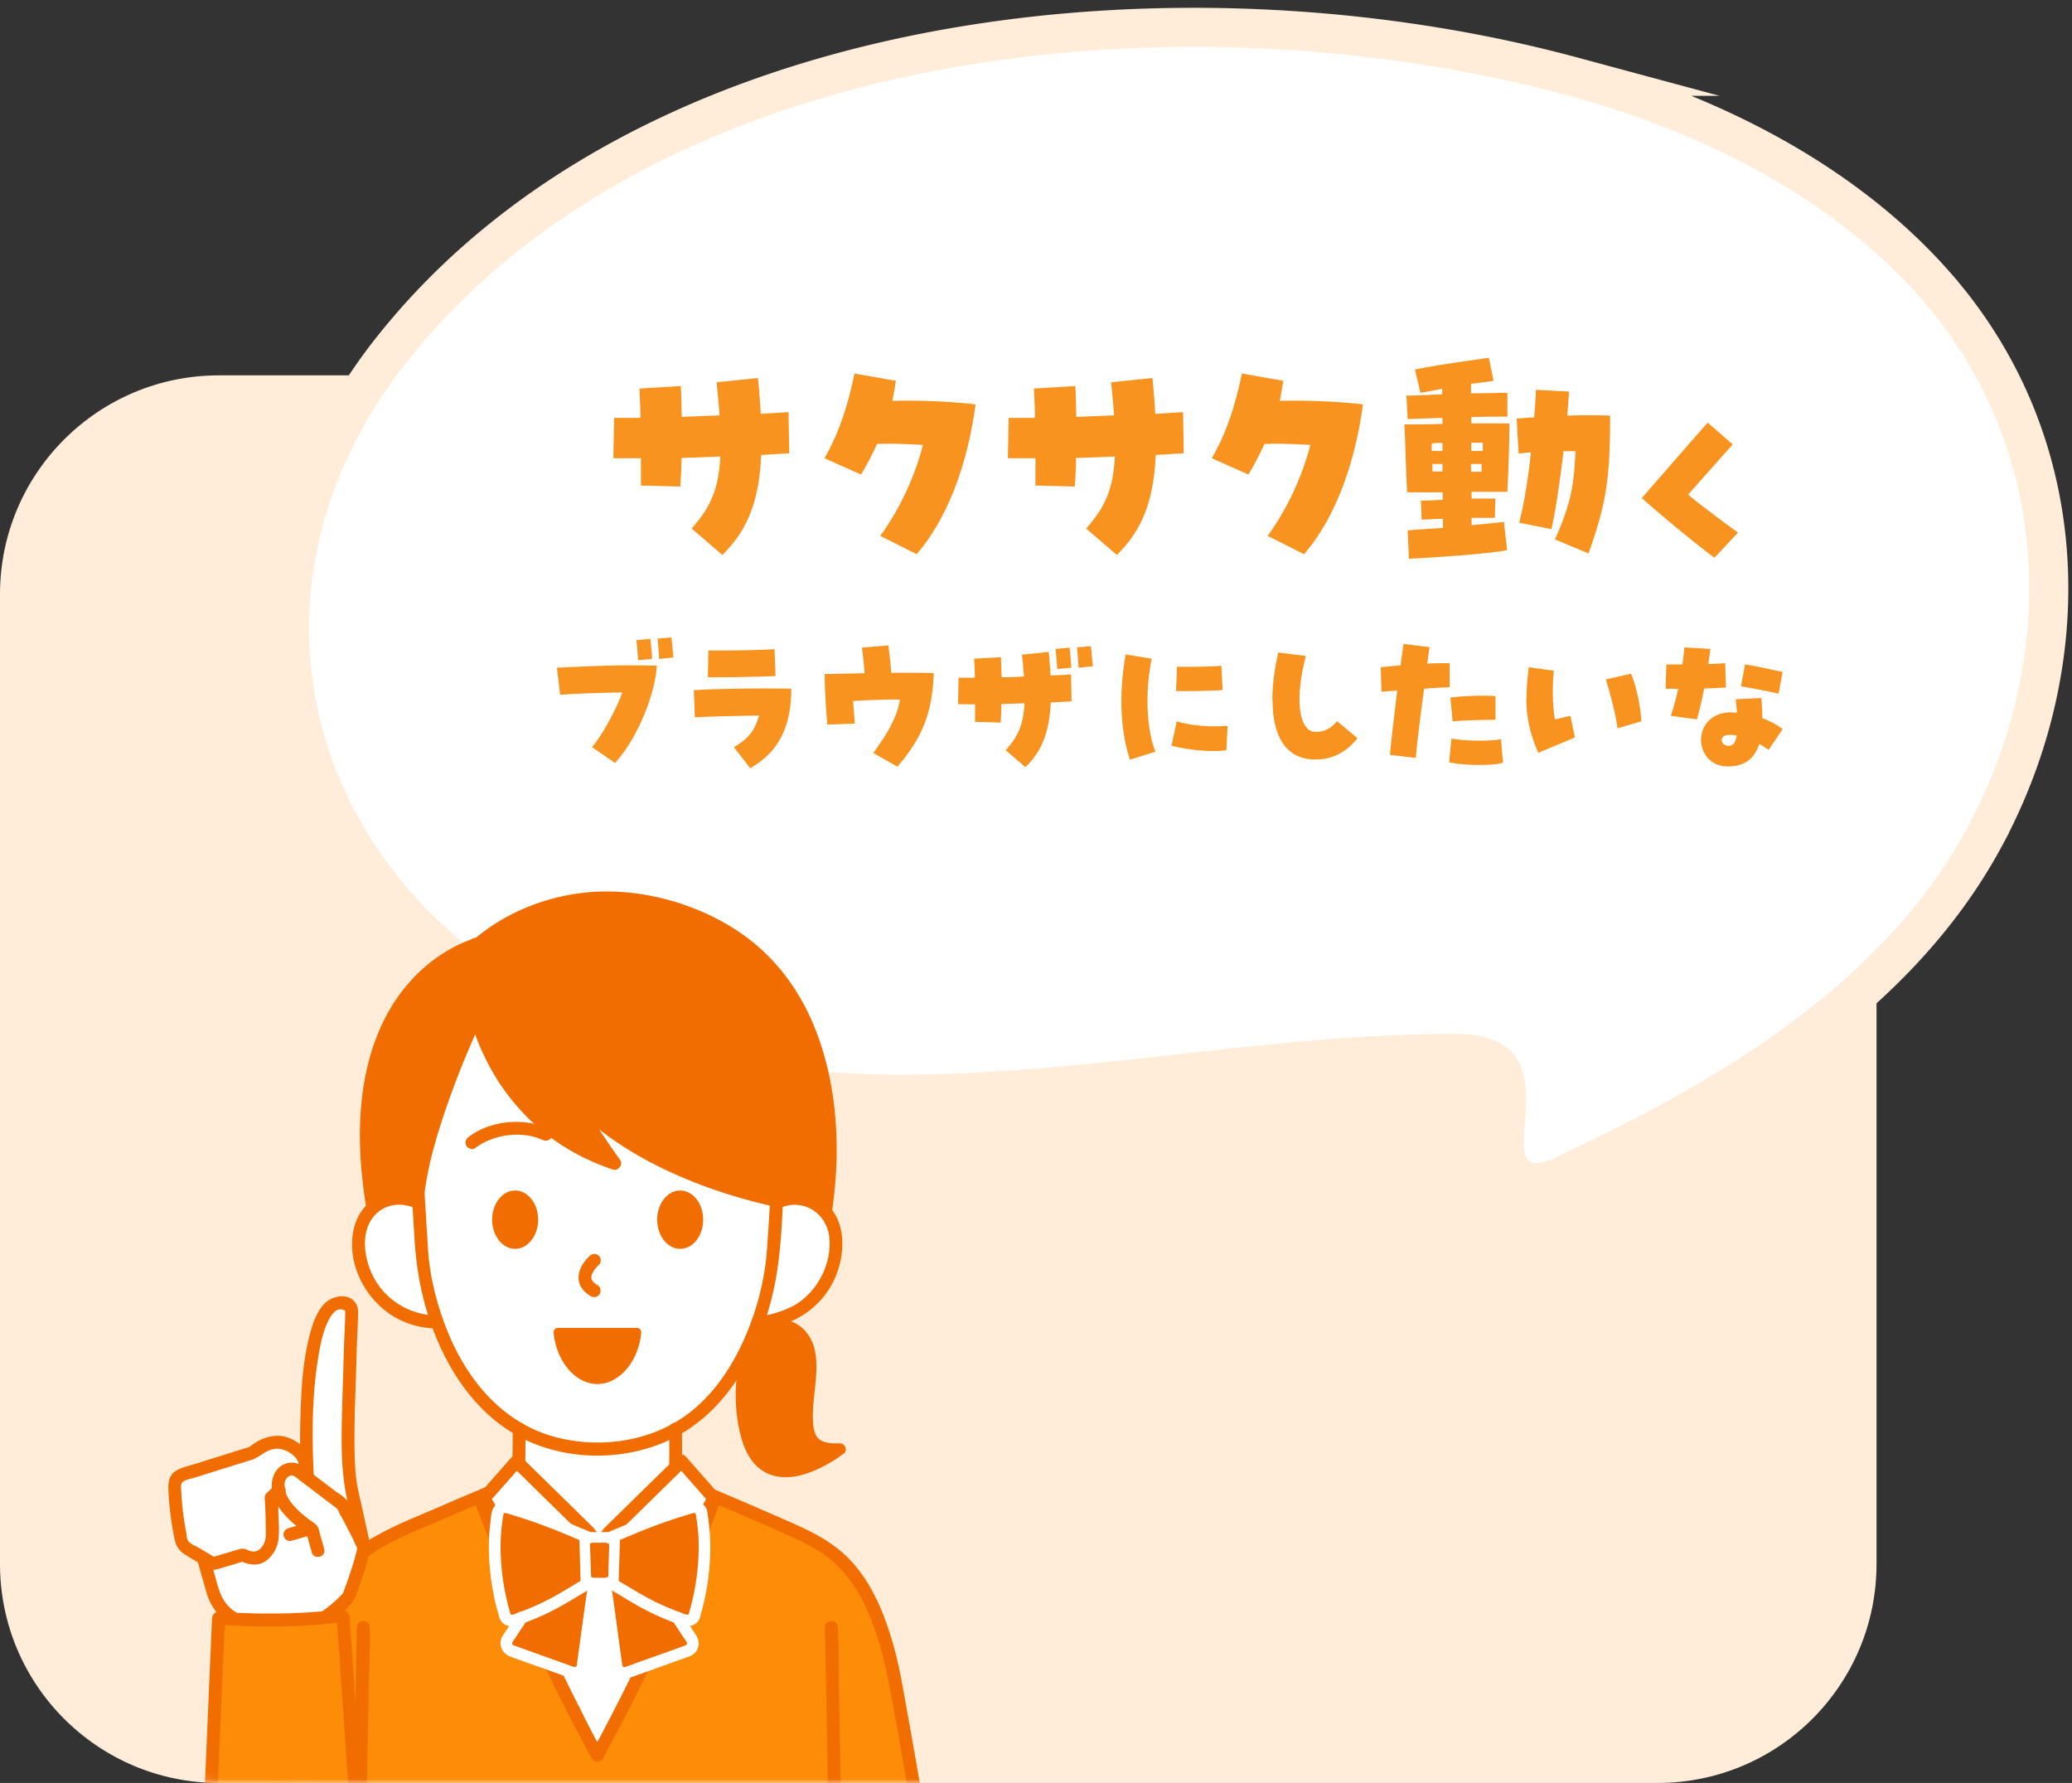
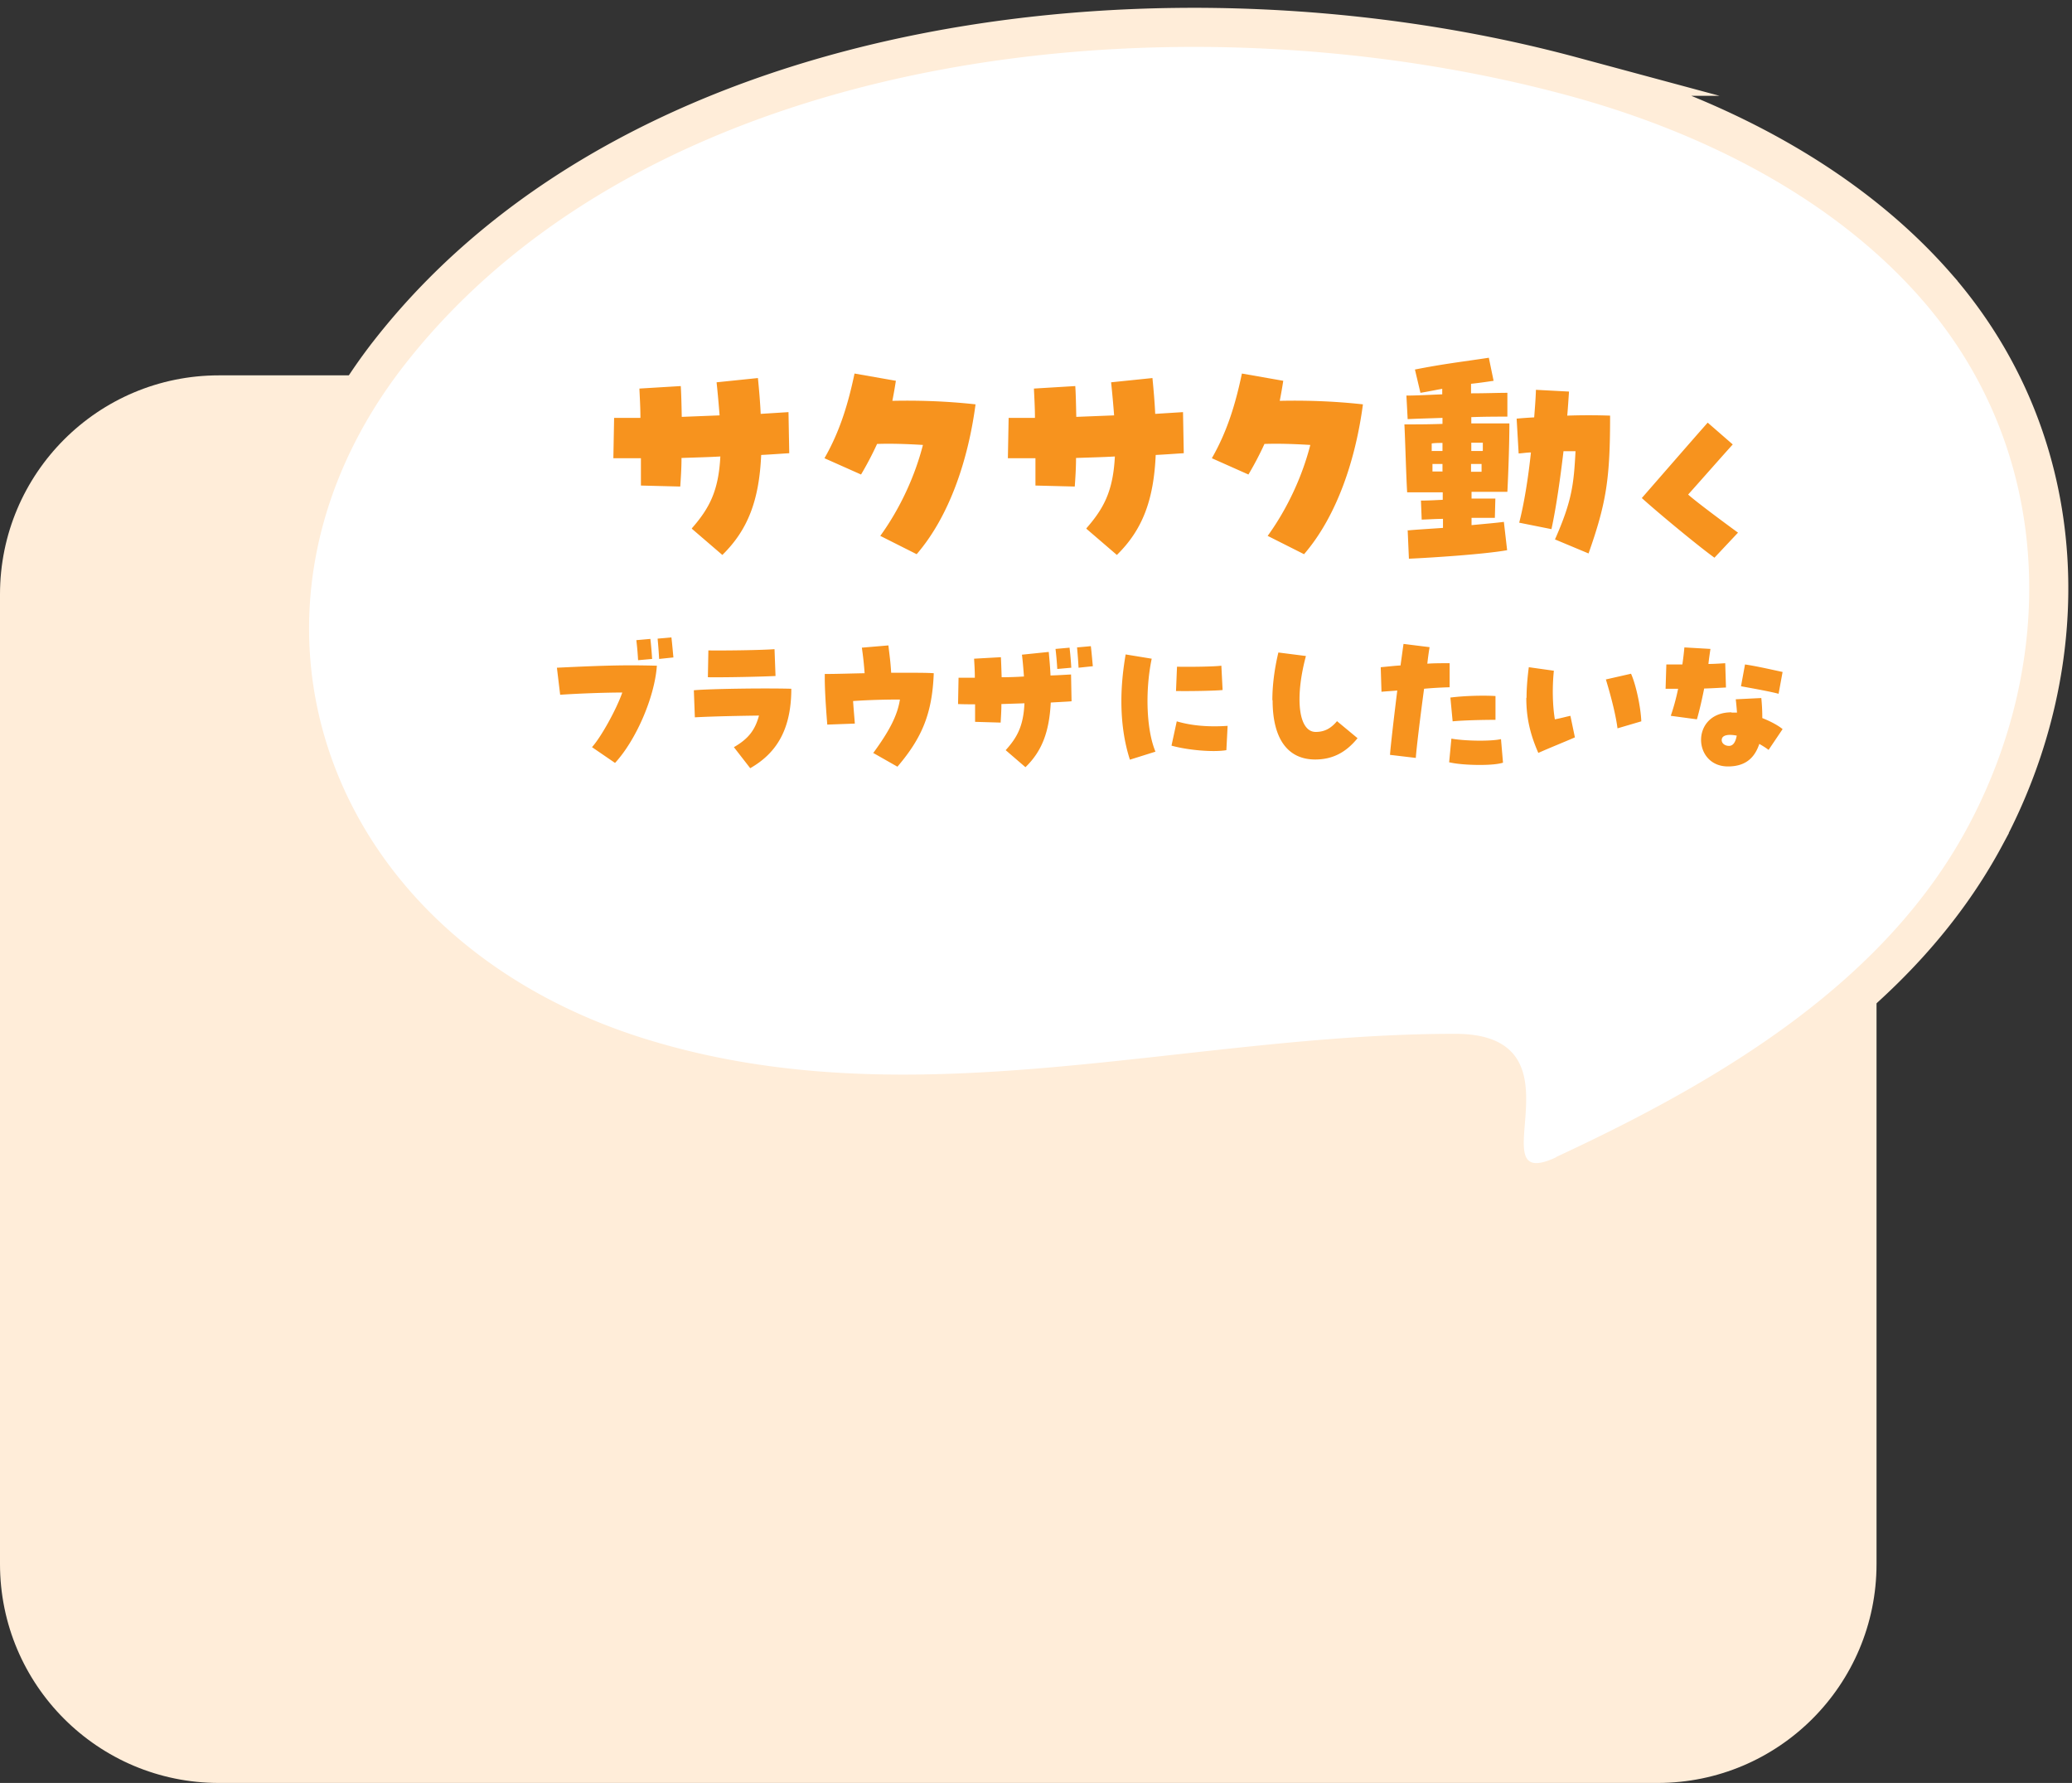
<svg xmlns="http://www.w3.org/2000/svg" width="265" height="228" fill="none">
  <rect width="100%" height="100%" fill="#333333" stroke="none" />
  <g clip-path="url(#a)">
    <path d="M0 76c0-15.464 12.536-28 28-28h184c15.464 0 28 12.536 28 28v124c0 15.464-12.536 28-28 28H28c-15.464 0-28-12.536-28-28V76Z" fill="#FFEDD9" />
    <path d="M118.948 6.63c27.332-5.262 56.884-3.669 82.082 3.122h-.001c17.646 4.748 34.655 13.369 46.291 26.491l.55.628v.001c17.45 20.202 17.954 47.852 5.981 70.108l.001.001c-10.803 20.11-31.5 32.773-52.351 42.576v.038l-1.446.673c-1.373.638-2.873 1.139-4.286.91a3.758 3.758 0 0 1-2.145-1.113c-.56-.585-.848-1.263-1.003-1.835-.291-1.066-.255-2.286-.199-3.25.031-.52.078-1.071.12-1.598.044-.539.085-1.069.114-1.601.12-2.246-.049-3.939-.782-5.065-.586-.898-1.936-2.014-5.787-2.014-17.217 0-34.171 2.78-51.663 4.297-17.334 1.503-34.886 1.711-52.446-3.703v.001c-21.351-6.582-35.982-20.722-41.951-37.56-5.977-16.857-3.169-36.15 9.829-52.73v-.001C66.287 24.054 91.629 11.89 118.949 6.63Z" fill="#fff" stroke="#FFEDD9" stroke-width="5" stroke-miterlimit="10" />
    <path d="M88.476 67.57c2.243-2.564 3.428-4.775 3.653-9.197-1.603.096-3.301.128-4.967.192 0 1.378-.096 2.692-.16 3.653l-5.031-.128v-3.493h-3.525l.096-5.16h3.365c0-1.473-.097-2.851-.129-3.748l5.288-.32c.064.929.096 2.339.128 3.94l4.838-.191a147.705 147.705 0 0 0-.384-4.23l5.287-.545c.16 1.634.289 3.14.353 4.582l3.556-.224.097 5.255c-1.09.064-2.276.16-3.59.224-.256 5.8-1.698 9.582-4.966 12.786l-3.877-3.332-.032-.065Zm24.083.993c2.628-3.621 4.486-7.787 5.48-11.664-2.115-.129-4.134-.193-5.865-.128a41.266 41.266 0 0 1-2.05 3.909l-4.679-2.083c1.987-3.46 3.044-7.017 3.846-10.83l5.287.928a60.98 60.98 0 0 1-.449 2.564c2.916-.064 6.601 0 10.639.449-.929 7.017-3.301 14.26-7.531 19.162l-4.646-2.34-.032.033Zm26.375-.993c2.243-2.564 3.428-4.775 3.653-9.197-1.603.096-3.301.128-4.967.192 0 1.378-.096 2.692-.161 3.653l-5.03-.128v-3.493h-3.525l.096-5.16h3.365c0-1.473-.097-2.851-.129-3.748l5.288-.32c.064.929.096 2.339.128 3.94l4.838-.191a147.953 147.953 0 0 0-.384-4.23l5.287-.545c.16 1.634.289 3.14.353 4.582l3.556-.224.097 5.255c-1.09.064-2.275.16-3.589.224-.257 5.8-1.699 9.582-4.967 12.786l-3.877-3.332-.032-.065Zm23.17.993c2.628-3.621 4.486-7.787 5.479-11.664-2.114-.129-4.133-.193-5.864-.128a41.266 41.266 0 0 1-2.05 3.909l-4.679-2.083c1.987-3.46 3.044-7.017 3.845-10.83l5.288.928a60.98 60.98 0 0 1-.449 2.564c2.916-.064 6.601 0 10.639.449-.93 7.017-3.301 14.26-7.531 19.162l-4.646-2.34-.032.033Zm17.961-.737c1.026-.096 2.66-.193 4.486-.32v-1.154c-.865 0-1.762.064-2.723.096l-.096-2.435c1.057 0 1.954-.065 2.787-.097v-.961h-4.55c-.128-2.019-.256-6.922-.352-8.684 1.762 0 2.916 0 4.87-.064v-.77c-1.666.065-3.236.097-4.454.161l-.16-3.012c1.282 0 2.916-.096 4.582-.16v-.705c-.897.16-1.794.352-2.787.513l-.705-2.98c3.749-.738 5.864-.962 9.452-1.506l.609 2.948c-1.057.16-1.986.288-2.884.384v1.218c1.795 0 3.429-.065 4.647-.065v3.045c-1.218 0-2.884 0-4.615.064v.801h4.871c0 2.5-.128 6.248-.256 8.748h-4.583v.865h3.045l-.064 2.468h-2.981v.929c1.667-.16 3.205-.289 4.134-.417l.417 3.621c-2.82.513-9.646.962-12.562 1.09l-.16-3.685.032.064Zm3.077-10.158h1.345v-1.026c-.448 0-.929 0-1.378.064v.994l.033-.032Zm1.345 2.66v-.994h-1.281v.961h1.249l.032.032Zm5.159-2.692V56.61h-1.474v1.058h1.442l.032-.032Zm-1.474 2.691h1.314v-.993h-1.346v.993h.032Zm6.121 6.537c.609-2.339 1.153-5.64 1.506-9.004-.481 0-1.026.096-1.57.128l-.257-4.454a52.814 52.814 0 0 1 2.243-.16c.097-1.25.193-2.436.225-3.525l4.23.224c-.065.93-.129 1.987-.225 3.077a78.069 78.069 0 0 1 5.48 0c0 7.979-.449 11.087-2.756 17.624l-4.294-1.795c2.211-4.998 2.403-7.114 2.628-11.28h-1.538c-.417 3.526-.93 7.147-1.539 9.966l-4.165-.833.032.032Zm15.686-3.172c2.211-2.532 6.441-7.402 8.428-9.645l3.204 2.788c-1.506 1.666-4.294 4.838-5.704 6.408.77.705 3.653 2.884 6.377 4.871l-3.012 3.204c-1.923-1.377-7.018-5.575-9.325-7.658l.032.032ZM75.713 95.544c1.185-1.314 3.14-4.871 3.877-6.986-2.435 0-6.249.16-7.947.288l-.416-3.46c6.6-.32 9.036-.353 12.785-.257-.288 4.07-2.692 9.55-5.351 12.433l-2.948-2.018Zm5.672-13.683 1.794-.16c.096.769.192 1.987.224 2.563l-1.794.16a39.758 39.758 0 0 0-.224-2.563Zm2.723-.193 1.763-.16c.096.77.192 1.955.256 2.564l-1.826.192a64.043 64.043 0 0 0-.193-2.563v-.032Zm9.76 13.876c1.826-1.058 2.691-2.147 3.204-4.038-2.467.032-5.864.096-8.203.224l-.128-3.46c2.019-.192 9.26-.289 12.465-.193 0 5.64-2.243 8.428-5.255 10.158l-2.115-2.723.032.032Zm-3.237-12.37c1.89.033 6.794-.031 8.428-.16l.128 3.43c-1.859.095-6.345.191-8.652.16l.064-3.43h.032Zm21.038 13.139c2.115-2.884 3.109-4.839 3.429-6.858-2.083 0-4.166.064-5.992.193.096 1.442.192 2.339.224 2.883l-3.525.129c-.192-2.403-.32-4.486-.32-5.96v-.513c1.474 0 3.268-.064 5.095-.096a42.186 42.186 0 0 0-.353-3.269l3.397-.288c.16 1.442.256 1.923.352 3.493 3.141 0 4.679 0 5.448.064-.192 5.063-1.442 8.203-4.646 11.952l-3.045-1.73h-.064Zm16.983-.417c1.474-1.634 2.243-3.108 2.371-5.96l-2.948.096c0 .93-.064 1.763-.096 2.371l-3.269-.096v-2.243c-.737 0-1.474 0-2.179-.032l.064-3.364h2.083c0-.962-.064-1.859-.096-2.436l3.429-.192c.032.609.064 1.538.096 2.563.961 0 1.923-.032 2.852-.096-.064-.833-.128-1.762-.256-2.788l3.428-.352c.096 1.09.192 2.083.224 3.012 1.058-.032 1.955-.096 2.628-.128l.064 3.428c-.801.065-1.698.097-2.659.16-.193 3.75-1.122 6.217-3.237 8.268l-2.531-2.179.032-.032Zm6.344-12.913 1.795-.16c.096.768.192 1.954.224 2.563l-1.794.16a39.147 39.147 0 0 0-.225-2.564Zm2.756-.193 1.763-.16c.096.77.192 1.955.256 2.564l-1.827.192a64.222 64.222 0 0 0-.192-2.564v-.032Zm5.669 6.858c0-1.923.193-3.91.545-5.96l3.333.544c-.865 4.166-.673 9.133.48 11.888l-3.268 1.026c-.737-2.275-1.09-4.807-1.09-7.498Zm6.409 5.703.673-3.108c1.955.577 4.134.737 6.505.577l-.16 3.108c-1.699.288-4.935 0-7.018-.577Zm.737-10.093c1.538.032 4.647 0 5.64-.129l.16 3.109c-.833.096-4.037.16-5.96.128l.128-3.108h.032Zm12.163 4.27c0-1.858.257-3.941.769-6.088l3.525.449c-1.442 5.383-.961 9.709 1.25 9.709 1.09 0 1.923-.417 2.724-1.378l2.627 2.179c-1.506 1.858-3.236 2.724-5.415 2.724-3.525 0-5.448-2.66-5.448-7.563l-.032-.032Zm15.046 7.009c.064-.993.481-4.614.929-8.235-.673.064-1.378.096-2.018.16l-.097-3.14c1.058-.097 1.859-.193 2.532-.225.224-1.602.32-2.339.384-2.755l3.333.416c-.128.77-.224 1.474-.288 2.115.801-.064 1.698-.064 2.851-.064v3.076a49.932 49.932 0 0 0-3.268.192c-.449 3.3-.993 7.723-1.057 8.844l-3.237-.384h-.064Zm7.562.961.289-3.044c1.794.32 5.095.353 6.344.064l.257 3.012c-.609.193-1.634.289-2.98.289-1.538 0-3.077-.128-3.942-.353l.032.032Zm.193-8.299c1.762-.224 4.197-.288 5.736-.192v3.044c-1.699 0-4.198.064-5.48.192l-.288-3.044h.032Zm9.709.032c0-1.153.096-2.435.288-3.91l3.205.45c-.225 2.178-.16 4.517.128 6.216.705-.128 1.25-.289 1.987-.449l.576 2.756c-1.538.673-3.172 1.314-4.678 1.987-1.057-2.404-1.538-4.518-1.538-7.05h.032Zm10.126-2.34 3.236-.736c.641 1.41 1.25 4.326 1.314 6.088l-3.044.897c-.192-1.538-.737-3.78-1.474-6.216l-.032-.032Zm8.329 4.615c.353-1.025.673-2.179.93-3.429h-1.603l.097-3.108h2.05c.096-.673.193-1.442.257-2.179l3.332.192c-.096.673-.192 1.282-.256 1.923.577 0 1.153-.032 2.147-.096l.096 3.108c-.769.032-1.57.096-2.788.129-.32 1.602-.641 2.947-.929 3.94l-3.333-.448v-.032Zm7.755-.384h.705a37.5 37.5 0 0 0-.16-1.699l3.268-.16c.096.93.128 1.795.128 2.564.994.384 2.019.929 2.596 1.41l-1.795 2.66c-.32-.257-.801-.546-1.185-.77-.032.128-.096.257-.128.353-.673 1.698-1.923 2.531-3.878 2.531-4.55 0-4.774-6.921.449-6.921v.032Zm.673 2.948a4.744 4.744 0 0 0-.833-.096c-.705 0-1.09.224-1.09.672 0 .417.417.737.93.737.512 0 .833-.448.993-1.313Zm.545-6.313.512-2.788c1.282.192 2.468.449 4.807.962l-.513 2.787c-.961-.256-2.499-.544-4.806-.961Z" fill="#F7931E" />
    <mask id="b" style="mask-type:alpha" maskUnits="userSpaceOnUse" x="-1" y="48" width="241" height="180">
-       <path d="M-.47 80c0-17.673 14.328-32 32-32h176.001c17.673 0 32 14.327 32 32v116c0 17.673-14.327 32-32 32h-179c-16.017 0-29-12.984-29-29V80Z" fill="#E6F5FF" />
-     </mask>
+       </mask>
    <g mask="url(#b)">
      <path d="M57.467 193.41H94.32v31.657H56.924s.39-31.657.543-31.657Z" fill="#fff" />
      <path d="m76.606 196.53-10.272-9.488v-4.264s-6.4-2.911-10.579-13.747c0 0-7.946-.729-9.443-6.81-1.498-6.08 1.705-9.98 7.277-8.577 0 0-.104-27.548 16.31-27.863 16.413-.315 29.405 21.208 29.29 28.228 0 0 4.645-2.922 7.239 2.535 2.594 5.456-4.179 10.996-4.179 10.996s-1.974 1.519-5.418 1.635c0 0-3.241 9.891-10.519 13.84v4.468l-9.701 9.047h-.005Z" fill="#fff" />
      <path d="M60.707 130.542s5.989 15.359 17.911 18.231c0 0-4.08-6.175-5.215-8.356 0 0 10.53 10.709 26.428 13.205 0 0 2.89-1.557 5.571 1.248 0 0 2.167-9.461-.411-18.921-2.583-9.461-9.29-16.321-17.549-19.546-8.259-3.226-19.512-1.558-26.115 4.368 0 0-8.774 2.287-12.493 12.477-3.718 10.19-.927 21.103-.927 21.103s1.344-1.872 5.37-.729c0 0 1.546-12.062 7.43-23.08Z" fill="#F16D00" />
      <path d="M123.648 280.319H45.182s.208-11.04.208-32.906c0-.105-8.21-27.753-6.17-36.413 0 0 2.167-11.852 13.629-15.906l8.566-3.43s11.768 28.902 14.867 32.332c0 0 12.389-21.208 14.966-32.542l12.904 5.612s6.504 3.43 8.983 11.747c2.479 8.318 6.4 35.557 6.4 35.557s3.137 23.887 4.113 35.944v.005Z" fill="#FD8C07" />
      <path d="M83.488 145.769c2.665-1.221 6.29-.718 8.61 1.043.357.271.921.056 1.124-.298.247-.425.06-.861-.296-1.132-2.813-2.132-7.096-2.491-10.271-1.044-.406.182-.505.773-.296 1.132.24.42.718.481 1.124.299h.005Zm11.569 29.459c.844-5.274 4.025-5.816 4.025-5.816s5.204-.629 4.519 6.401c-.686 7.031-.971 9.627 3.828 9.489 0 0-10.743 8.417-12.323-3.745-.345-2.64-.302-4.711-.044-6.329" fill="#F16D00" />
      <path d="M95.775 175.427c.236-1.409.653-2.861 1.574-3.977.258-.309.548-.596.878-.823a4.894 4.894 0 0 1 .608-.348c.154-.071-.11.039.066-.027.12-.044.247-.066.362-.111-.225.083-.186.006.011.011.576.011.735 0 1.3.177 1.826.574 2.38 2.612 2.352 4.452-.043 2.745-.844 5.578-.268 8.312.504 2.386 2.594 3.01 4.771 2.96l-.521-1.27c.345-.271-.148.105-.231.165-.323.232-.658.448-1.003.658-.96.585-1.969 1.088-3.044 1.425-1.14.359-2.374.541-3.52.165-1.355-.447-2.189-1.717-2.65-3.01-.46-1.292-.663-2.767-.778-4.181-.12-1.513-.137-3.059.093-4.567.143-.939-1.283-1.342-1.426-.398-.438 2.85-.318 5.976.439 8.765.477 1.751 1.388 3.54 3.027 4.441 2.589 1.425 5.753.27 8.122-1.072a16.808 16.808 0 0 0 2.013-1.331c.521-.409.071-1.287-.521-1.27-.85.016-1.931.027-2.627-.508-.554-.426-.74-1.237-.801-1.966-.257-3.027.768-6.076.28-9.08-.318-1.95-1.519-3.623-3.455-4.159-.735-.204-1.58-.304-2.314-.033-2.54.939-3.74 3.728-4.163 6.224-.159.939 1.267 1.342 1.426.398v-.022Zm-20.337-14.835a5.027 5.027 0 0 0-.916 1.099c-.488.773-.708 1.729-.34 2.602.274.646.8 1.121 1.393 1.469.373.221.916.099 1.124-.299.208-.397.104-.9-.296-1.132a5.937 5.937 0 0 1-.318-.204c-.126-.088.12.105-.033-.028a2.686 2.686 0 0 1-.241-.237c-.017-.017-.028-.039-.044-.055-.06-.061.06.077.06.077-.022-.077-.104-.166-.148-.243-.082-.149.05.154.011.027-.011-.038-.027-.071-.033-.11a.641.641 0 0 0-.027-.11c-.033-.116.01.215.005.049 0-.077-.005-.149 0-.221v-.055c0-.121-.016.111-.016.111.01-.039.016-.083.022-.127a1.45 1.45 0 0 1 .06-.216.738.738 0 0 1 .038-.105c.055-.154-.071.155-.022.044.072-.138.138-.276.22-.408.038-.061.076-.116.115-.172.022-.033.044-.06.066-.093.016-.028-.137.171-.044.055.077-.089.148-.182.23-.265.093-.1.187-.199.285-.287.33-.282.313-.884 0-1.171-.35-.321-.817-.304-1.162 0l.01.005Zm-5.221-16.254c-3.175-1.452-7.458-1.088-10.272 1.044-.356.271-.537.718-.296 1.132.203.354.768.569 1.124.298 2.32-1.756 5.945-2.259 8.61-1.043.406.182.883.115 1.124-.299.209-.353.11-.95-.296-1.132h.006Zm-4.332 15.359c1.623 0 2.94-1.669 2.94-3.728s-1.317-3.728-2.94-3.728c-1.624 0-2.94 1.669-2.94 3.728s1.316 3.728 2.94 3.728Zm21.108 0c1.624 0 2.94-1.669 2.94-3.728s-1.316-3.728-2.94-3.728c-1.623 0-2.94 1.669-2.94 3.728s1.317 3.728 2.94 3.728Zm-31.073 8.528c-3.28-.033-6.34-1.756-7.99-4.628-1.454-2.53-2.073-6.65.532-8.677 1.294-1.005 3.049-1.099 4.524-.464.965.414 1.804-1.011.828-1.43-1.755-.751-3.658-.867-5.407-.011-1.75.856-2.825 2.479-3.197 4.291-.823 3.976 1.179 8.196 4.365 10.532 1.837 1.348 4.08 2.027 6.34 2.049 1.058.011 1.058-1.646 0-1.657l.005-.005Z" fill="#F16D00" />
      <path d="M96.875 169.882c4.031-.039 7.826-2.281 9.669-5.926 1.716-3.397 1.903-8.318-1.618-10.632-1.81-1.193-4.02-1.127-5.95-.298-.97.414-.132 1.844.828 1.43 2.939-1.259 5.961.668 6.268 3.828.307 3.159-1.343 6.533-3.981 8.328-1.552 1.055-4.359 1.825-5.216 1.613-.856-.213-1.058 1.668 0 1.657Z" fill="#F16D00" />
      <path d="M98.713 149.452c-.214 3.541-.362 7.092-.642 10.632-.334 4.17-1.546 8.406-3.361 12.162-1.52 3.137-3.57 6.042-6.302 8.229-4.722 3.778-11.291 4.816-17.083 3.374-6.707-1.668-11.319-6.975-13.93-13.211-1.441-3.446-2.44-7.257-2.664-10.996l-.395-6.489-.033-.575c-.066-1.06-1.711-1.066-1.645 0l.362 5.976c.202 3.364.773 6.694 1.815 9.903 2.292 7.036 6.729 13.586 13.82 16.293 5.846 2.231 12.991 1.784 18.42-1.376 6.938-4.031 10.711-12.067 12.131-19.728.834-4.506.85-9.173 1.125-13.735l.027-.453c.066-1.066-1.58-1.061-1.645 0v-.006Z" fill="#F16D00" />
      <path d="m65.578 182.723-.033 4.313c-.006.95-.362 1.607-1.201 2.137-.373.232-.812.398-1.245.58a511.65 511.65 0 0 0-6.937 2.95c-2.699 1.165-5.49 2.247-8.056 3.695-2.013 1.132-3.785 2.606-5.188 4.457-1.788 2.352-2.978 5.147-3.9 7.947-1.557 4.755-2.22 9.853-3.087 14.774a850.322 850.322 0 0 0-3.674 22.617c-.154 1.043 1.43 1.491 1.585.441a845.835 845.835 0 0 1 3.323-20.633c.433-2.491.877-4.977 1.327-7.462.422-2.314.806-4.645 1.404-6.92 1.398-5.33 3.713-10.637 8.604-13.543 2.512-1.491 5.292-2.557 7.963-3.716a558.522 558.522 0 0 1 7.014-2.983c1.777-.74 3.653-1.751 3.702-3.965.033-1.563.022-3.126.038-4.689.006-1.066-1.64-1.066-1.645 0h.006Zm20 0 .022 3.01c.01 1.115-.137 2.347.46 3.341.686 1.138 1.81 1.696 2.973 2.182 1.437.596 2.868 1.204 4.3 1.811 2.105.9 4.2 1.806 6.295 2.74 1.749.778 3.521 1.529 5.144 2.562 3.142 1.994 5.155 5.054 6.543 8.473 1.398 3.44 2.127 7.041 2.796 10.675.51 2.756 1.004 5.518 1.481 8.285a787.214 787.214 0 0 1 3.784 23.76c1.278 8.914 2.402 17.861 3.142 26.841.088 1.039.165 2.083.242 3.121.077 1.038 1.722 1.066 1.645 0-.636-8.931-1.7-17.823-2.918-26.687a780.106 780.106 0 0 0-3.822-24.649 853.003 853.003 0 0 0-1.607-9.124c-.515-2.85-.97-5.727-1.749-8.517-1.13-4.048-2.808-8.267-5.808-11.294-2.671-2.701-6.246-4.087-9.652-5.578a540.777 540.777 0 0 0-9.783-4.176c-.927-.386-1.794-1.099-1.816-2.192-.022-1.215-.016-2.43-.027-3.64v-.939c-.016-1.066-1.662-1.066-1.65 0l.005-.005Z" fill="#F16D00" />
      <path d="m45.643 208.101-.132 7.13c-.104 5.683-.203 11.366-.307 17.049-.126 6.871-.246 13.741-.373 20.612-.11 5.959-.214 11.913-.323 17.872-.05 2.872-.225 5.766-.154 8.633v.127c-.022 1.066 1.623 1.066 1.645 0l.132-7.13c.104-5.683.203-11.367.307-17.05.126-6.87.247-13.741.373-20.612.11-5.959.214-11.913.324-17.872.049-2.872.224-5.766.153-8.632v-.127c.022-1.066-1.623-1.066-1.645 0Zm59.87 0 .132 7.13c.104 5.683.202 11.366.307 17.049l.373 20.612c.109 5.959.213 11.913.323 17.872.049 2.872.011 5.766.154 8.633v.127c.022 1.066 1.667 1.066 1.645 0l-.132-7.13c-.104-5.684-.203-11.367-.307-17.05l-.373-20.612c-.109-5.959-.214-11.913-.323-17.872-.05-2.872-.011-5.766-.154-8.632v-.127c-.022-1.066-1.667-1.066-1.645 0Zm-24.048-38.297H71.358a.56.56 0 0 0-.549.619c.318 3.535 2.698 6.561 5.6 6.561 2.9 0 5.28-3.026 5.599-6.561a.56.56 0 0 0-.549-.619h.006ZM60.592 191.78c3.96 10.643 8.665 21.037 13.996 31.051.367.684.713 1.386 1.113 2.049.307.502 1.135.568 1.42 0 1.042-2.066 2.189-4.076 3.236-6.142a271.65 271.65 0 0 0 7.31-15.608 238.871 238.871 0 0 0 4.563-11.355c.373-1-1.218-1.431-1.585-.442-3.916 10.521-8.577 20.788-13.853 30.691-.356.674-.746 1.337-1.091 2.016h1.42c-1.162-1.927-2.144-3.993-3.164-5.998a273.3 273.3 0 0 1-7.239-15.415 232.95 232.95 0 0 1-4.54-11.294c-.368-.989-1.959-.563-1.586.442v.005Zm38.905-39.064c-6.159-1.397-12.213-3.49-17.665-6.743-2.813-1.679-5.51-3.662-7.721-6.114a23.71 23.71 0 0 1-.757-.895c.17.21-.055-.066-.137-.188-.587-.878-1.936-.11-1.42.834 1.81 3.32 3.92 6.495 6.103 9.577l.927-1.215c-7.776-2.629-14.05-8.776-16.594-16.591a15.336 15.336 0 0 1-.472-1.701c-.132-.679-1.201-.828-1.503-.199-2.605 5.391-4.81 11.085-6.356 16.867-.608 2.27-1.091 4.573-1.327 6.915-.11 1.061 1.536 1.049 1.645 0 .423-4.081 1.63-8.085 2.967-11.941a112.086 112.086 0 0 1 3.69-9.256c.264-.585.527-1.171.807-1.745l-1.502-.199c.356 1.828 1.118 3.623 1.93 5.28a27.795 27.795 0 0 0 7.908 9.748c2.523 1.949 5.363 3.402 8.374 4.418.653.221 1.344-.629.927-1.215-2.183-3.082-4.294-6.257-6.104-9.577l-1.42.834c.949 1.414 2.26 2.635 3.531 3.739 3.593 3.104 7.766 5.452 12.12 7.291 3.746 1.585 7.64 2.772 11.599 3.672 1.031.232 1.47-1.364.439-1.596h.01Z" fill="#F16D00" />
      <path d="M106.374 155.113c1.218-7.953.79-16.574-2.325-24.058-1.925-4.622-4.963-8.671-9.054-11.554-4.93-3.479-11.248-5.468-17.27-5.501a26.884 26.884 0 0 0-12.777 3.176 23.75 23.75 0 0 0-3.209 2.055c-.296.226-.608.452-.883.712-.329.309 0-.077.176-.055-.252-.028-.68.21-.91.293-.724.27-1.437.59-2.117.949a20.17 20.17 0 0 0-5.528 4.347c-5.84 6.517-6.998 15.785-6.241 24.218a69.56 69.56 0 0 0 .63 4.883c.17 1.049 1.761.602 1.586-.442-1.432-8.71-1.393-18.696 4.047-26.102a18.848 18.848 0 0 1 5.215-4.838c.718-.447 1.47-.839 2.238-1.187.224-.1-.017.005.06-.028.071-.028.148-.061.22-.088.136-.056.273-.105.41-.155.181-.066.368-.133.554-.188.291-.088.521-.188.763-.397a19.504 19.504 0 0 1 .751-.613c.099-.072.197-.15.296-.221.242-.177.488-.348.735-.514 2.978-1.983 6.378-3.286 9.899-3.861 5.796-.938 11.741.343 16.978 2.894a23.939 23.939 0 0 1 10.524 9.964c3.976 7.141 4.733 15.873 3.889 23.892a42.088 42.088 0 0 1-.253 1.966c-.159 1.044 1.426 1.492 1.585.442l.011.011Z" fill="#F16D00" />
      <path d="m32.048 208.67 6.477-.155 5.89-3.938 2.21-7.047-1.602-6.512-.564-4.932.24-19.049-1.88-.486-2.293 2.662s-1.705 8.848-1.349 17c0 0-2.089-2.115-4.387-1.745l-2.237 1.055s-9.795 2.695-9.992 3.413c-.198.718.427 7.843 1.19 8.831.762.989 2.616 1.994 2.616 1.994s.203 4.91 2.879 6.699c2.676 1.79 2.808 2.215 2.808 2.215l-.006-.005Z" fill="#fff" />
      <path d="m35.124 189.969-1.025.966a.825.825 0 0 0-.214.807c-.099-.293-.005.049 0 .204.016.276.027.552.038.823.033.806.055 1.613.066 2.419.011.806.099 1.602-.29 2.314-.445.807-1.108 1.132-1.997.724-.4-.183-.68-.238-1.097-.122-.416.116-.85.254-1.272.381-.773.232-1.54.464-2.314.691l.636.082c-.696-.43-1.398-.839-2.106-1.259-.417-.248-1.206-.552-1.497-.966-.175-.249-.197-.867-.252-1.16a36.785 36.785 0 0 1-.62-5.186c-.022-.448-.148-1.011.307-1.27.455-.26 1.08-.354 1.569-.509 1.831-.58 3.663-1.148 5.5-1.723.57-.177 1.14-.342 1.706-.53.91-.298 1.557-1.071 2.528-1.309 1.036-.259 2.045.133 2.808.851.395.364.532.657.663 1.182.072.276.126.563.176.845.027.171.044.325.038.254.05 1.06 1.695 1.066 1.645 0-.246-5.087-.219-10.373.664-15.393.236-1.342.548-2.806 1.113-3.999.242-.508.483-.916.795-1.231.22-.221.115-.144.384-.304a1.76 1.76 0 0 1 .148-.077c.116-.05-.18.044.017 0s.406-.061.614 0c.4.116.29.254.29.701 0 .674-.038 1.348-.07 2.022-.077 1.623-.121 3.253-.165 4.876-.093 3.165-.23 6.335-.214 9.505.016 2.524.203 4.971.751 7.434.269 1.193.538 2.386.795 3.579.116.525.225 1.044.324 1.569.071.364.11.48.104.679-.01 1.066 1.634 1.066 1.645 0 .006-.674-.219-1.408-.356-2.066-.241-1.159-.505-2.314-.762-3.473-.22-.984-.477-1.972-.61-2.972-.17-1.287-.213-2.59-.24-3.883-.06-3.28.087-6.561.186-9.841.055-1.729.093-3.452.176-5.181.032-.668.065-1.337.076-1.999.011-.525.066-1.144-.197-1.619-.894-1.629-3.192-1.132-4.217.039-.9 1.027-1.371 2.392-1.722 3.695-.933 3.474-1.124 7.169-1.223 10.748-.066 2.391-.072 4.799.05 7.191h1.644c-.054-1.166-.395-2.491-1.234-3.325-1.003-1-2.369-1.668-3.806-1.525-.987.1-1.908.492-2.725 1.061-.088.061-.686.48-.324.309l-.054.017c-.1.044-.214.066-.319.099-1.003.309-2.007.624-3.01.934-1.273.397-2.54.789-3.812 1.192-.877.277-2.078.481-2.73 1.171-.577.624-.599 1.403-.566 2.21.033.806.105 1.662.198 2.49.12 1.072.28 2.143.482 3.204.203 1.06.39 1.756 1.3 2.375.96.651 1.99 1.193 2.978 1.795.647.392.97.281 1.618.093 1.064-.32 2.133-.635 3.197-.955l-.636-.083c.905.547 2.193.768 3.137.188 1.02-.619 1.672-1.773 1.804-2.949.126-1.11.016-2.281-.022-3.397-.022-.624.088-1.48-.12-2.082l-.215.806 1.026-.966c.773-.729-.39-1.9-1.163-1.171Z" fill="#F16D00" />
      <path d="M25.33 199.855c.35 1.237.702 2.474 1.047 3.706.285 1.011.746 1.927 1.431 2.728.565.657 1.278 1.127 1.997 1.607.603.404 1.212.807 1.815 1.21.888.591 1.71-.845.828-1.431L31 206.714c-.548-.364-1.146-.707-1.629-1.165-1.228-1.165-1.519-2.795-1.963-4.358-.17-.59-.335-1.181-.505-1.778-.29-1.022-1.875-.591-1.584.442h.01Zm12.679 9.19c1.848.188 3.723-1.265 5.078-2.342.921-.729 2.007-1.524 2.424-2.662.57-1.535 1.124-3.093 1.541-4.678.17-.64.439-1.441.18-2.082-.153-.37-.372-.729-.558-1.088l-2.019-3.938c-.389-.756-1.382-1.275-2.034-1.773-1.185-.9-2.37-1.8-3.554-2.706-.104-.083-.214-.16-.318-.243.29.221.017 0-.137-.105a2.205 2.205 0 0 0-.422-.215 2.313 2.313 0 0 0-1.613-.061c-1.447.481-2.007 2.055-1.77 3.463.421 2.502 2.747 4.363 4.693 5.694l-.378-.497c.252.9.5 1.795.751 2.695.285 1.028 1.876.591 1.585-.441-.159-.58-.323-1.155-.482-1.735-.077-.276-.148-.563-.236-.839-.17-.541-.625-.751-1.059-1.072-1.349-.994-3.263-2.618-3.295-4.44 0-.26 0-.387.11-.668.021-.056.164-.288.235-.359.148-.155-.006-.022.17-.138.055-.034.274-.128.115-.067.236-.094.274-.066.411-.055.105.006.143.033.351.166-.098-.061.236.182.308.237.45.348.904.691 1.36 1.039l3.553 2.7c.115.089.236.205.362.276.044.022-.312-.497-.164-.093.203.535.543 1.06.806 1.568l1.091 2.126c.214.409.395 1.006.697 1.359.137.16.044-.48-.094-.304-.06.078-.01.144-.022.216-.06.381-.164.762-.263 1.132a39.804 39.804 0 0 1-.833 2.645 95.85 95.85 0 0 1-.719 2.005c-.12.332.209-.221-.071.066-.263.271-.526.536-.8.79a16.67 16.67 0 0 1-2.42 1.85c-.75.464-1.644 1-2.56.906-1.053-.105-1.048 1.552 0 1.657v.011Z" fill="#F16D00" />
      <path d="M37.301 197.027c.708-.204 1.415-.409 2.117-.618l.307-.089c.412-.121.713-.591.576-1.022-.137-.43-.57-.706-1.014-.579-.708.204-1.415.408-2.117.618l-.307.088c-.411.122-.713.591-.576 1.022.137.431.57.707 1.014.58Z" fill="#F16D00" />
      <path d="M36.32 260.017c-5.314-.354-10.173-8.528-10.085-13.018l1.722-40.058c11.977.734 15.914-.646 15.942-.204l2.67 38.71c1.174 10.438-7.59 14.52-10.25 14.57Z" fill="#FD8C07" />
      <path d="M36.32 259.188c-1.234.022-2.556-.784-3.499-1.502-1.201-.917-2.221-2.099-3.066-3.347-1.415-2.093-2.753-4.75-2.698-7.351.044-2.049.176-4.104.263-6.153.187-4.396.379-8.792.565-13.183.192-4.501.39-9.002.582-13.504l.203-4.771c.032-.752.17-1.586.098-2.337v-.105l-.822.829c4.2.254 8.423.342 12.619 0 .871-.072 1.732-.182 2.604-.26.154-.011.434.028.576-.022-.208.077-.833-.403-.68-.745-.005.011 0 .038 0 .049-.044.332.05.74.072 1.072l.153 2.231c.165 2.364.33 4.728.488 7.092l1.234 17.877c.236 3.447.433 6.899.713 10.339.28 3.441-.208 6.622-2.298 9.356-1.519 1.983-3.762 3.618-6.142 4.264a8.132 8.132 0 0 1-.625.138c-.214.039.099-.005-.104.017-.088.011-.17.011-.258.016-1.059.033-1.059 1.69 0 1.657 2.336-.066 4.683-1.502 6.416-2.966 2.808-2.375 4.459-5.799 4.727-9.466.116-1.569-.082-3.165-.192-4.733l-.433-6.291c-.422-6.141-.85-12.289-1.272-18.43-.274-3.993-.521-7.997-.828-11.99-.11-1.414-1.355-1.144-2.391-1.028-3.373.365-6.762.448-10.151.365a121.66 121.66 0 0 1-4.234-.188c-.455-.028-.806.403-.823.828l-.263 6.103-.575 13.443c-.192 4.479-.395 9.152-.593 13.73-.099 2.254-.241 4.507-.29 6.76-.055 2.519 1.036 5.087 2.292 7.208 1.552 2.629 3.784 5.186 6.707 6.263.587.215 1.283.414 1.908.398 1.059-.022 1.059-1.679 0-1.657l.017-.006Z" fill="#F16D00" />
      <path d="m66.055 186.881 9.278 9.102-6.64 7.373-6.8-11.752 4.162-4.723Z" fill="#fff" />
      <path d="m65.474 187.467 8.11 7.953 1.169 1.143v-1.171c-2.216 2.458-4.426 4.916-6.641 7.374l1.294.165c-1.98-3.419-3.954-6.837-5.934-10.256-.285-.497-.576-.994-.861-1.491l-.126 1.005c1.387-1.574 2.775-3.148 4.157-4.722.702-.795-.46-1.972-1.163-1.171-1.387 1.574-2.775 3.148-4.157 4.722-.247.276-.318.674-.126 1.005 1.98 3.419 3.954 6.838 5.934 10.256.285.498.576.995.86 1.492.259.442.933.563 1.295.165 2.216-2.457 4.426-4.915 6.641-7.373.296-.326.33-.845 0-1.171l-8.11-7.953-1.169-1.143c-.757-.746-1.925.425-1.162 1.171h-.011Z" fill="#F16D00" />
      <path d="m87.157 186.881-9.279 9.102 6.642 7.373 6.794-11.752-4.157-4.723Z" fill="#fff" />
      <path d="m86.577 186.296-8.111 7.953-1.168 1.143c-.33.321-.297.845 0 1.171 2.215 2.458 4.425 4.916 6.64 7.373.357.398 1.037.277 1.295-.165 1.98-3.419 3.954-6.838 5.934-10.256.285-.498.576-.995.86-1.492.193-.331.116-.729-.125-1.005a2929.417 2929.417 0 0 1-4.157-4.722c-.702-.801-1.865.376-1.163 1.171 1.388 1.574 2.775 3.148 4.157 4.722l-.126-1.005c-1.98 3.419-3.954 6.837-5.934 10.256-.285.497-.576.994-.86 1.491l1.293-.165c-2.215-2.458-4.425-4.916-6.64-7.374v1.171l8.11-7.953 1.168-1.143c.763-.746-.406-1.917-1.162-1.171h-.011Z" fill="#F16D00" />
      <path d="m77.33 195.47-1.305 1.231h1.163l-1.306-1.231c-.312-.299-.855-.337-1.162 0-.307.337-.335.856 0 1.171l1.305 1.231a.833.833 0 0 0 1.163 0c.433-.409.871-.823 1.305-1.231.312-.299.318-.879 0-1.171a.838.838 0 0 0-1.163 0Z" fill="#F16D00" />
      <path d="M74.878 196.734s-8.62-3.948-10.891-4.004c-2.27-.055-.62 14.089.773 14.658l1.497-.364-1.963 3.43.57.778 8.26 2.701.98-.574 1.602-10.969h1.448l1.547 11.178.723.31 8.824-3.275.105-.674-2.117-3.325 1.963.574s3.044-7.538.724-14.448l-10.996 3.949s-3.148-.049-3.043.05l-.006.005Z" fill="#F16D00" />
      <path d="M75.798 202.004a.487.487 0 0 1 .33.234c.202.334.266.689.222 1.065v.002c-.204 1.614-.434 3.182-.664 4.842-.23 1.652-.418 3.338-.687 4.998-.11.684-.657 1.238-1.374 1.292h-.004c-.333.02-.619-.09-.86-.174l-.002-.001-2.451-.884c-1.666-.6-3.359-1.171-5.017-1.802-.68-.258-1.133-.934-1.008-1.693l.04-.168c.049-.163.126-.312.206-.444.1-.166.237-.352.325-.485.244-.373.489-.745.734-1.116l.734-1.114.001-.001a.5.5 0 0 1 .68-.154.504.504 0 0 1 .227.276.46.46 0 0 1-.061.398v.001l-.142.221-.002.003-1.557 2.358c-.096.144-.155.214-.185.305v.004a.523.523 0 0 0 .203.606l.004.003.087.048c.031.014.064.027.1.04l.246.083.002.001c.91.326 1.821.653 2.731.981l2.73.98h.002c.625.227 1.243.453 1.867.673a.623.623 0 0 0 .491-.014.518.518 0 0 0 .268-.383v-.005c.025-.114.033-.22.051-.361l.001-.001.378-2.77.38-2.77.394-2.866.07-.408c.026-.14.05-.277.065-.411.028-.276.008-.493-.085-.647a.24.24 0 0 1-.029-.071.466.466 0 0 1-.015-.329.512.512 0 0 1 .574-.342Zm1.772.001a.515.515 0 0 1 .348.064.478.478 0 0 1 .18.674v.001a.666.666 0 0 0-.097.408l.044.411c.017.136.037.272.057.408l.123.831.21 1.545.212 1.543.335 2.493.344 2.488.001.001a.797.797 0 0 0 .166.415c.08.092.19.152.345.158a.7.7 0 0 0 .222-.041c.106-.034.168-.062.292-.105l2.333-.839c1.675-.597 3.35-1.182 5.015-1.799.28-.106.438-.335.407-.582l-.024-.108c-.038-.11-.11-.23-.202-.364a9.514 9.514 0 0 0-.143-.199 5.01 5.01 0 0 1-.142-.203l-.001-.001c-.46-.707-.926-1.407-1.393-2.115a.463.463 0 0 1-.06-.402.496.496 0 0 1 .225-.274.5.5 0 0 1 .68.153l.154.231.795 1.204c.265.402.53.805.795 1.204h.001c.365.555.461 1.278-.001 1.872l-.001-.001c-.251.327-.594.463-.895.573l-.001.001-2.794 1.002-2.794 1.003h-.001c-.63.224-1.274.464-1.916.685l-.002.001c-.619.208-1.317.035-1.728-.512v-.001c-.216-.288-.272-.604-.31-.882v-.001l-.774-5.672-.405-2.977-.001-.001c-.037-.276-.114-.649-.135-.986-.02-.329.01-.683.184-1.01a.238.238 0 0 1 .023-.059.485.485 0 0 1 .328-.235Z" fill="#fff" stroke="#fff" stroke-width=".5" stroke-linejoin="round" />
      <path d="M63.877 192.415c.358-.187.732-.196 1.08-.138.382.063.78.217 1.094.314.962.294 1.92.609 2.872.947l1.094.397c1.09.406 2.17.842 3.241 1.299h.001l1.305.552.002.001c.155.067.295.117.472.19.123.051.252.107.376.177l.122.073v.001a.5.5 0 0 1 .158.679.503.503 0 0 1-.275.227.466.466 0 0 1-.4-.057 2.857 2.857 0 0 0-.445-.218l-.507-.203-1.321-.564a72.778 72.778 0 0 0-4.854-1.86v-.001a90.545 90.545 0 0 0-1.304-.428l-1.313-.408c-.197-.059-.347-.116-.509-.145a.645.645 0 0 0-.395.033.319.319 0 0 0-.171.16 1.276 1.276 0 0 0-.082.329v.001a24.4 24.4 0 0 0-.315 5.264l.051.874a30.303 30.303 0 0 0 1.053 6.049l.06.2c.02.071.039.146.054.221l.023.081a.39.39 0 0 0 .119.168.538.538 0 0 0 .302.106c.1.007.214-.018.352-.066.068-.024.137-.051.21-.081.07-.029.147-.061.222-.088h.002a32.824 32.824 0 0 0 4.881-2.204c.725-.4 1.43-.837 2.148-1.265l1.174-.702c.097-.058.231-.131.32-.182a1.89 1.89 0 0 0 .266-.18.249.249 0 0 1 .082-.046.523.523 0 0 1 .762.421.471.471 0 0 1-.174.375c-.28.239-.636.416-.895.571h-.001l-1.398.834c-1.147.686-2.313 1.364-3.53 1.95-.862.411-1.735.784-2.624 1.124-.156.058-.317.129-.496.204a6.845 6.845 0 0 1-.558.21c-.382.119-.815.189-1.24.042v-.001a1.312 1.312 0 0 1-.636-.443 1.557 1.557 0 0 1-.245-.49l-.047-.18a4.566 4.566 0 0 0-.084-.295c-.032-.1-.067-.21-.096-.322v.001a31.37 31.37 0 0 1-1.083-8.451 23.79 23.79 0 0 1 .205-2.88c.036-.274.058-.7.137-1.061.081-.374.24-.774.606-1.024l.152-.092Zm24.654-.176c.351-.049.73.024 1.04.205.313.183.568.485.634.892l.001.001c.293 1.813.441 3.624.375 5.472v.001c-.094 2.52-.475 5.07-1.178 7.499v.002c-.03.104-.047.196-.08.332-.03.121-.07.263-.147.392l-.001.001c-.375.625-1.195.811-1.813.606a33.551 33.551 0 0 1-5.11-2.214h-.001c-.879-.468-1.725-.986-2.571-1.492l-1.256-.751-.003-.002c-.191-.118-.459-.259-.682-.435a.24.24 0 0 1-.092-.048.463.463 0 0 1-.018-.699c.156-.157.453-.244.697-.032l.002.002c.09.079.202.15.331.223.118.068.274.149.399.224l1.344.801c.988.591 1.968 1.173 2.99 1.687.8.405 1.616.772 2.443 1.107h-.001c.425.17.855.335 1.29.488h.001c.076.027.153.059.225.088.073.03.142.057.21.081a1.1 1.1 0 0 0 .274.066h.08a.517.517 0 0 0 .297-.103.422.422 0 0 0 .144-.252v-.002a3.33 3.33 0 0 1 .017-.075l.016-.064v-.005c.054-.215.135-.473.188-.673.664-2.51 1.029-5.123 1.029-7.717v-.002a23.317 23.317 0 0 0-.13-2.611l-.096-.73a40.78 40.78 0 0 0-.116-.73v-.001a1.31 1.31 0 0 0-.08-.331c-.027-.058-.067-.109-.17-.155l-.003-.002a.64.64 0 0 0-.394-.033c-.162.029-.31.087-.511.146h-.002c-.419.12-.838.252-1.254.384h-.001a66.83 66.83 0 0 0-2.656.902 79.905 79.905 0 0 0-3.804 1.51l-1.25.53h-.001c-.076.032-.156.062-.23.092-.077.03-.152.06-.223.09a1.697 1.697 0 0 0-.368.204.442.442 0 0 1-.405.083.494.494 0 0 1-.275-.228c-.107-.185-.125-.492.129-.683.19-.143.412-.248.623-.336.106-.045.214-.086.315-.125l.29-.116 1.32-.562v-.001a72.103 72.103 0 0 1 5.51-2.078l.75-.245.757-.238c.345-.107.785-.281 1.2-.34h.001Z" fill="#fff" stroke="#fff" stroke-width=".5" stroke-linejoin="round" />
      <path fill-rule="evenodd" clip-rule="evenodd" d="M75.565 195.925h2.513c.55.008 1.174.377 1.202 1.091.017.307-.013.643-.022.89l-.055 1.846-.041 1.348-.041 1.347v.004a.679.679 0 0 1-.675.66h-.335c-.755 0-2.403.017-3.176 0a.664.664 0 0 1-.426-.162.646.646 0 0 1-.245-.5v-.075c-.044-1.034-.06-2.08-.093-3.102l-.05-1.681-.014-.319a2.165 2.165 0 0 1 .022-.385c.047-.289.188-.59.526-.794l.002-.001.003-.002c.337-.203.736-.165.905-.165Zm2.223 1.354h-2.329c.011.861.058 1.71.084 2.59.014.426.026.852.038 1.277l.019.612c.445.002 1.743.002 2.184.001.006-.177.014-.351.019-.514l.104-3.557.014-.415c-.037.002-.088.006-.133.006Z" fill="#fff" />
    </g>
  </g>
  <defs>
    <clipPath id="a">
      <path fill="#fff" d="M0 0h265v228H0z" />
    </clipPath>
  </defs>
</svg>